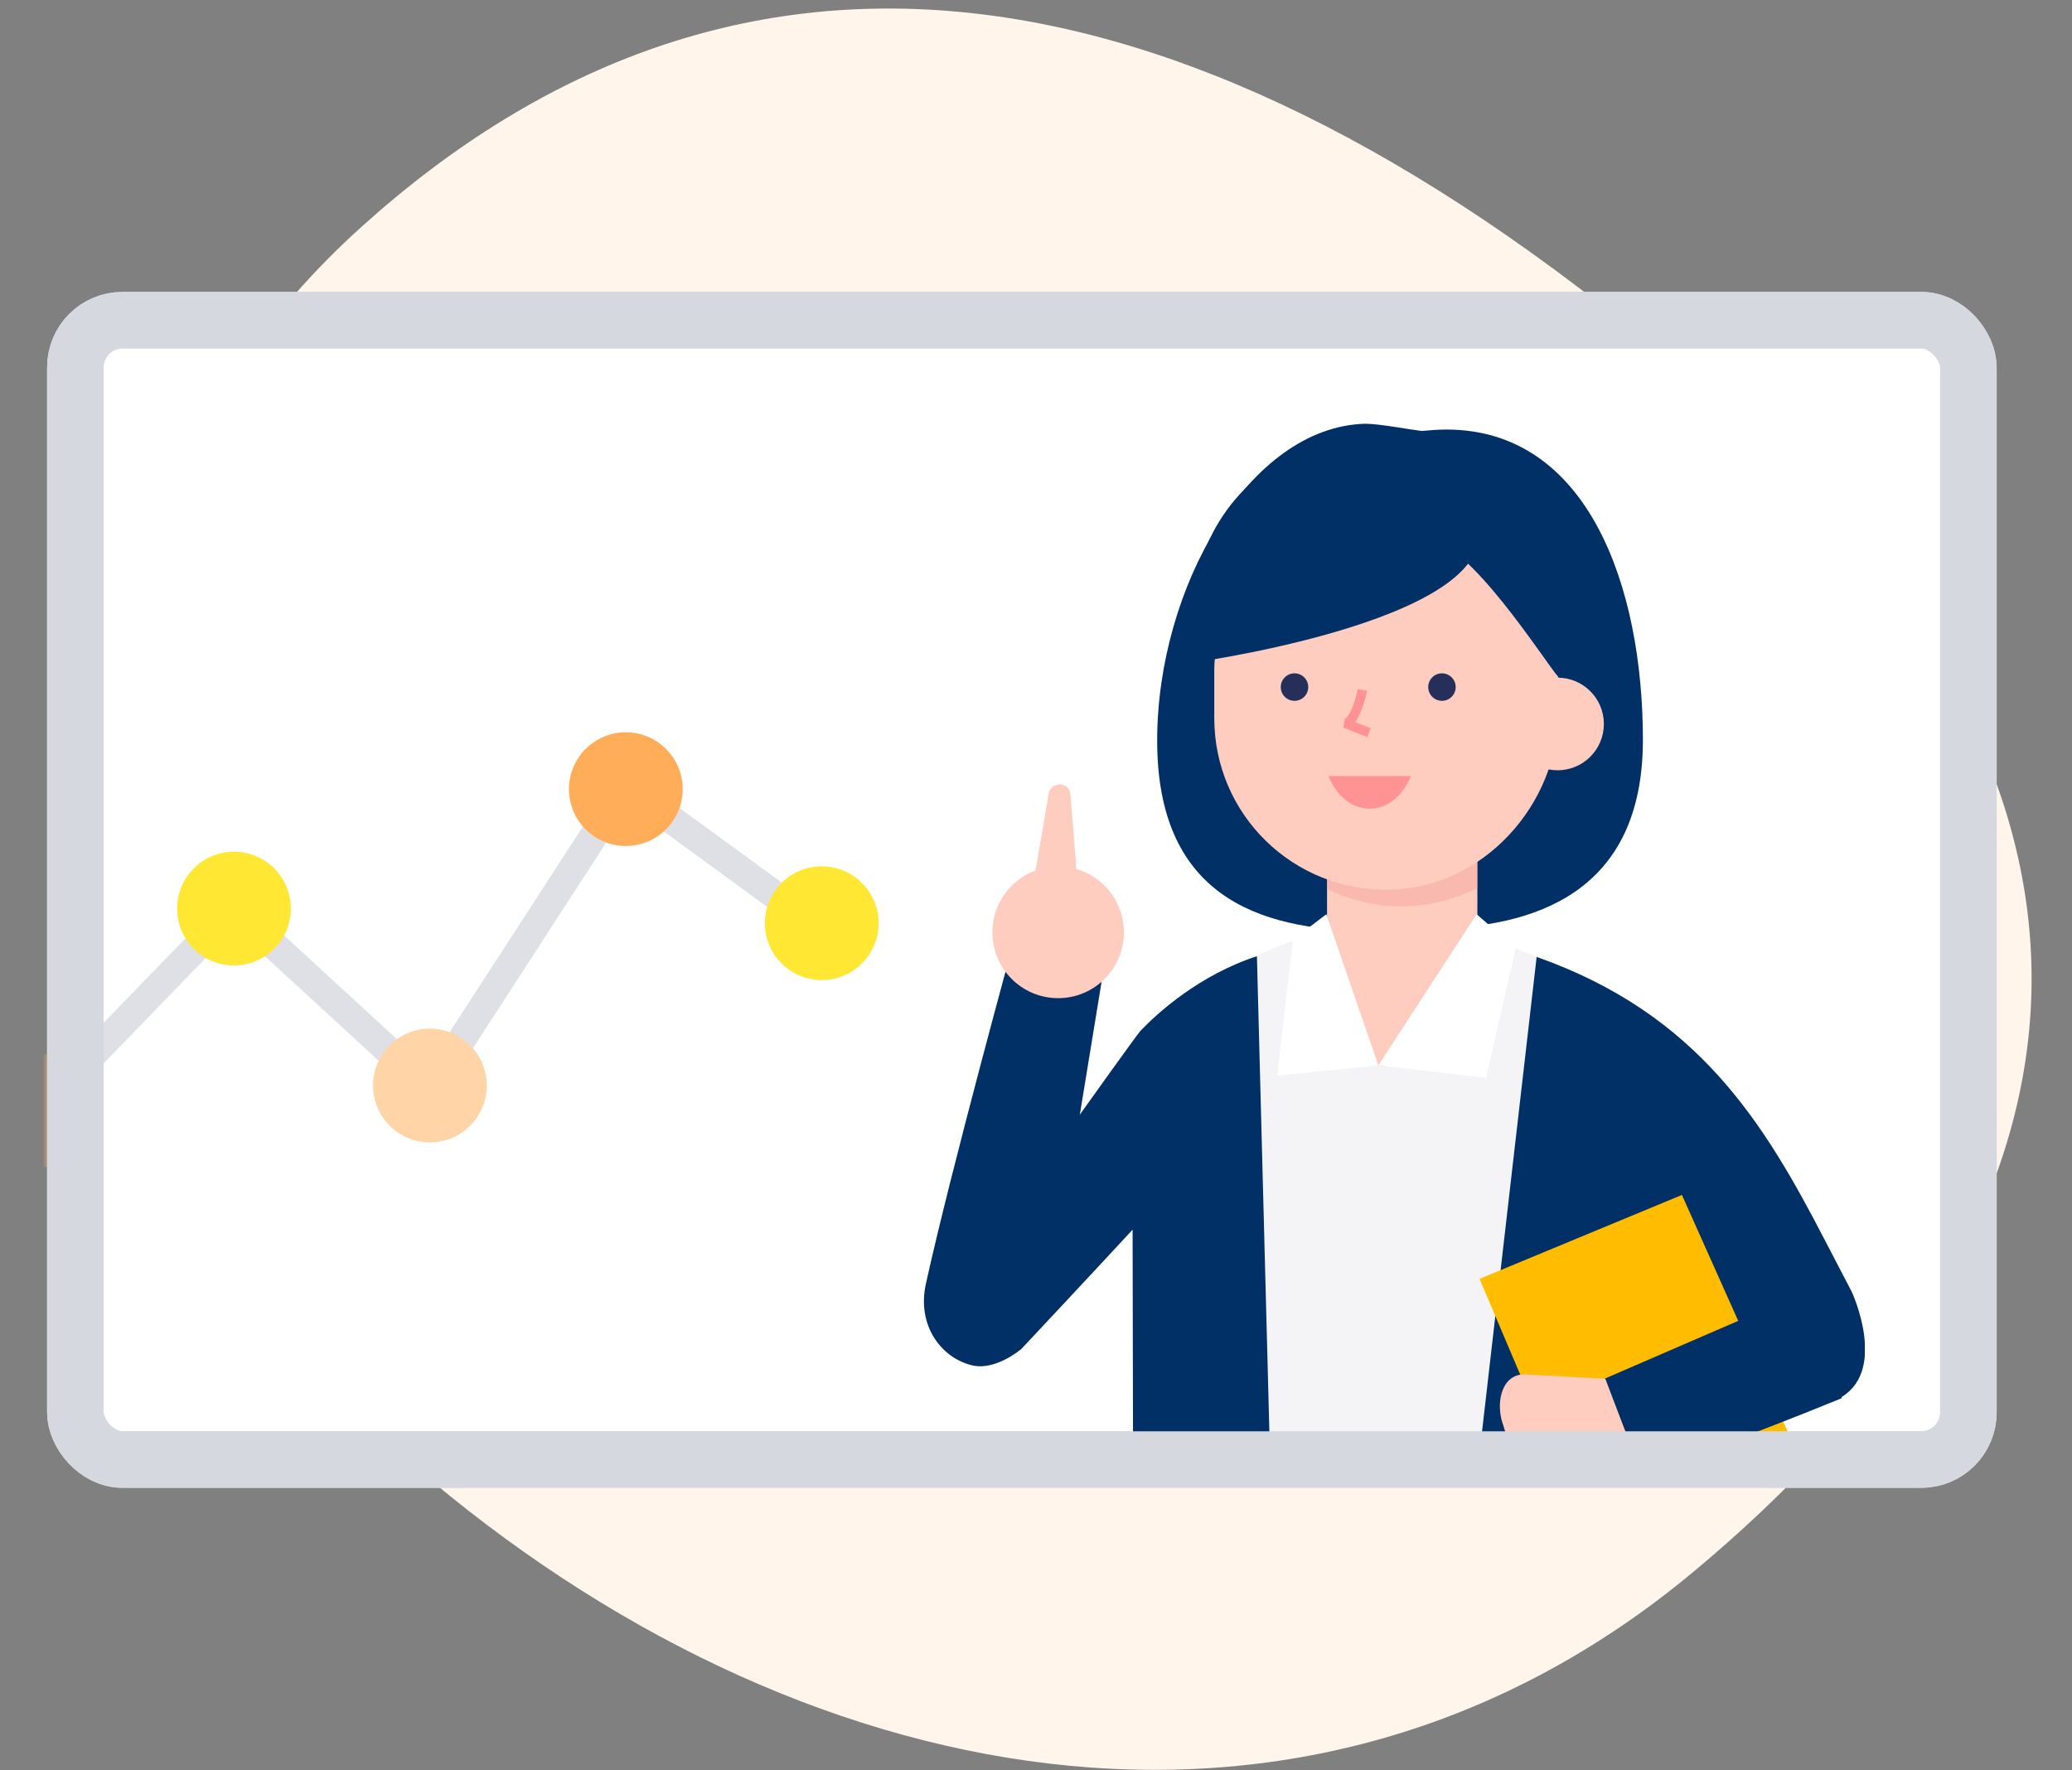
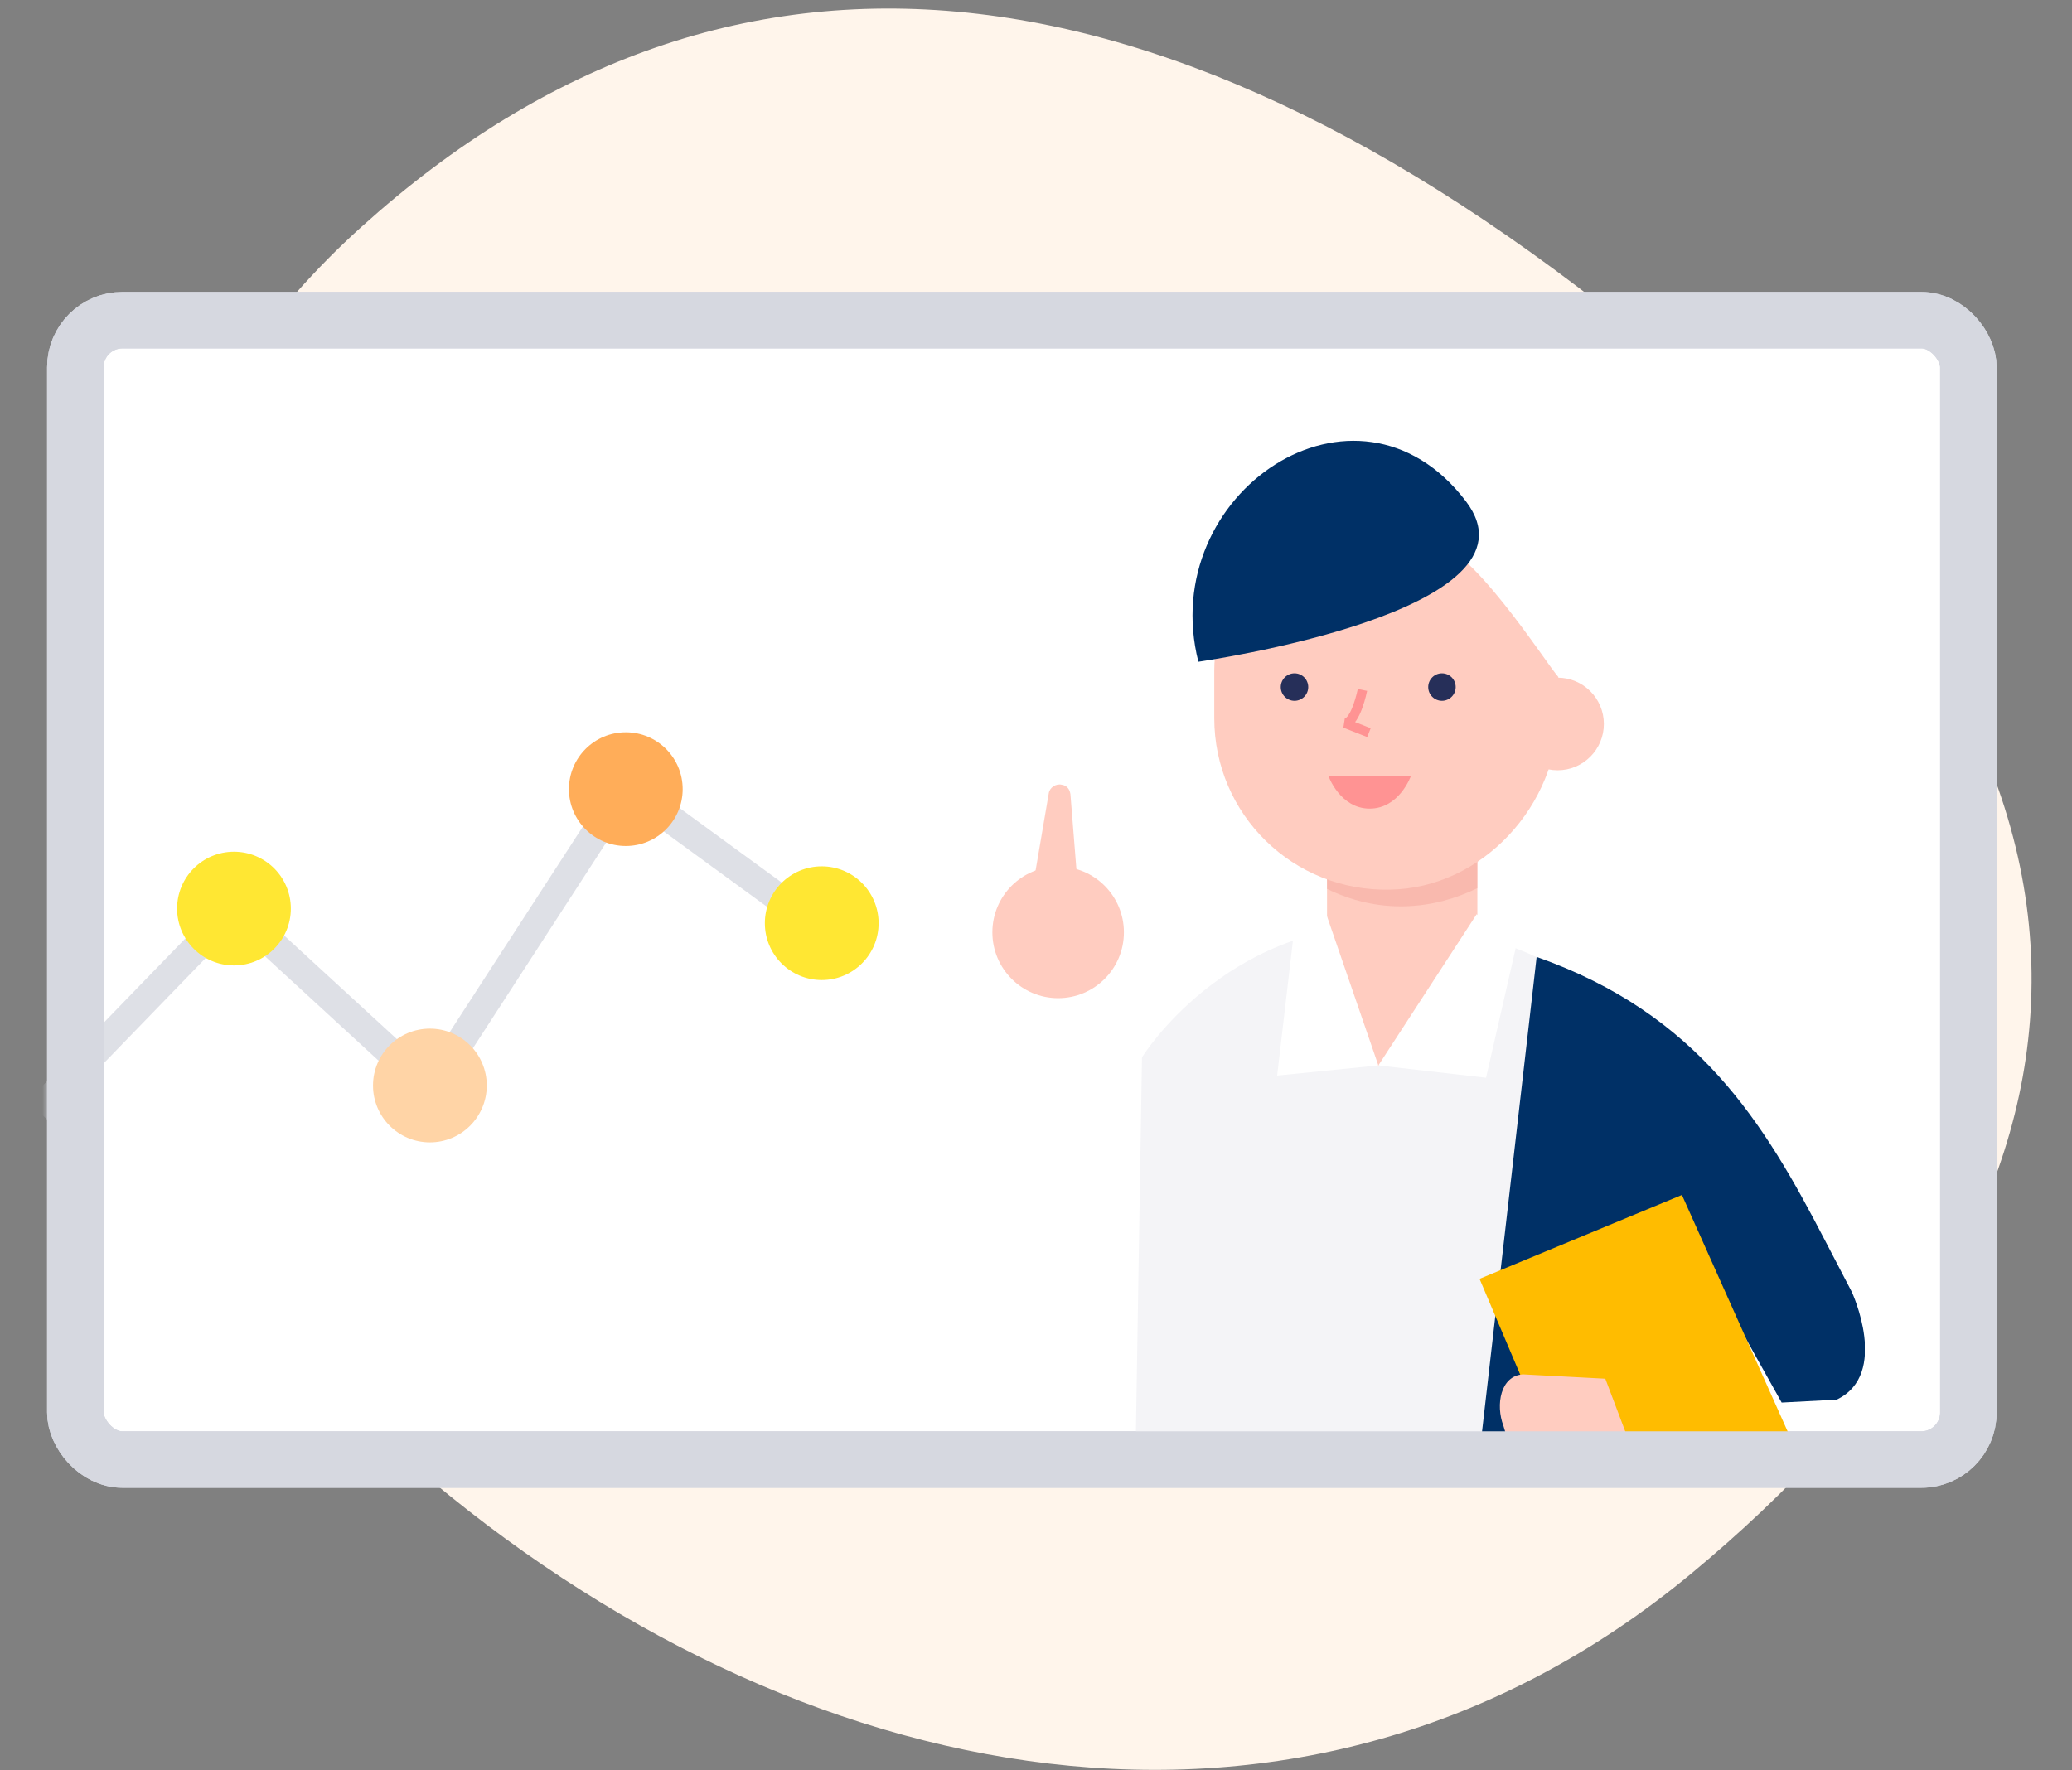
<svg xmlns="http://www.w3.org/2000/svg" width="220" height="188" viewBox="0 0 220 188" fill="none">
  <rect x="0" y="0" width="220" height="188" fill="#808080" stroke="none" />
  <path d="M43.944 155.668C84.31 190.486 138.274 201.377 179.633 167.06C220.993 132.742 233.908 87.096 179.97 40.571C126.031 -5.955 78.055 -11.681 38.381 24.09C-1.293 59.861 3.578 120.849 43.944 155.668Z" fill="#FFF5EB" />
  <rect x="8" y="34" width="201" height="121" rx="5" fill="white" stroke="#D6D8E0" stroke-width="6" />
  <mask id="mask0" mask-type="alpha" maskUnits="userSpaceOnUse" x="5" y="31" width="207" height="127">
    <rect x="8" y="34" width="201" height="121" rx="5" fill="white" stroke="#D6D8E0" stroke-width="6" />
  </mask>
  <g mask="url(#mask0)">
    <g opacity="0.8">
      <path d="M4.039 117.961L24.842 96.487L45.645 115.612L66.447 83.5L87 98.5" stroke="#D6D8E0" stroke-width="3" />
-       <circle cx="4.039" cy="117.96" r="6.039" fill="#FFB160" />
      <circle cx="24.842" cy="96.487" r="6.039" fill="#FFE100" />
      <circle cx="45.645" cy="115.277" r="6.039" fill="#FFC990" />
      <circle cx="66.447" cy="83.803" r="6.039" fill="#FF9930" />
      <circle cx="87.25" cy="98.04" r="6.039" fill="#FFE100" />
    </g>
  </g>
  <g clip-path="url(#clip0)">
-     <path d="M153.564 45.615C152.72 45.615 151.799 45.691 150.955 45.768C149.65 45.615 146.427 45 144.969 45C132.612 45.307 122.866 62.44 122.866 78.651C122.866 94.784 133.15 98.856 145.583 98.856C146.887 98.856 148.115 98.703 149.343 98.472C150.034 98.549 150.725 98.626 151.415 98.626C163.081 98.626 174.439 94.708 174.439 78.574C174.439 62.286 168.606 45.615 153.564 45.615Z" fill="#003066" />
    <path d="M147.194 98.242C170.985 98.242 180.425 117.91 180.425 117.91L173.211 169H120.333L121.254 112.301C121.254 112.224 130.003 98.242 147.194 98.242Z" fill="#F4F4F7" />
    <path d="M147.117 113.223L148.883 113.146C153.257 113.146 156.864 108.536 156.864 104.08V89.867H140.901V104.08C140.901 108.536 142.666 113.223 147.117 113.223Z" fill="#FFCCC0" />
    <path opacity="0.5" d="M140.901 94.4C143.434 95.629 146.196 96.321 149.19 96.244C151.952 96.167 154.485 95.476 156.864 94.323V89.79H140.901V94.4Z" fill="#F4A79D" />
    <path d="M165.46 71.89V75.654C165.46 85.488 157.401 94.323 147.578 94.477C137.294 94.708 128.929 86.487 128.929 76.269V71.198C128.929 63.516 135.145 57.292 142.82 57.292H151.492C155.866 57.292 164.078 70.353 165.46 71.89Z" fill="#FFCCC0" />
    <path d="M165.383 81.8C168.096 81.8 170.295 79.599 170.295 76.883C170.295 74.168 168.096 71.966 165.383 71.966C162.67 71.966 160.471 74.168 160.471 76.883C160.471 79.599 162.67 81.8 165.383 81.8Z" fill="#FFCCC0" />
    <path d="M144.662 73.272C144.662 73.272 143.971 76.73 142.82 76.806L145.352 77.805" stroke="#FF9393" stroke-width="1.01" stroke-miterlimit="10" stroke-linejoin="bevel" />
    <path d="M149.803 82.415C149.803 82.415 148.576 85.872 145.429 85.872C142.282 85.872 141.054 82.415 141.054 82.415" fill="#FF9393" />
    <path d="M153.104 74.425C153.909 74.425 154.562 73.771 154.562 72.965C154.562 72.159 153.909 71.505 153.104 71.505C152.298 71.505 151.645 72.159 151.645 72.965C151.645 73.771 152.298 74.425 153.104 74.425Z" fill="#262F59" />
    <path d="M137.447 74.425C138.253 74.425 138.906 73.771 138.906 72.965C138.906 72.159 138.253 71.505 137.447 71.505C136.642 71.505 135.989 72.159 135.989 72.965C135.989 73.771 136.642 74.425 137.447 74.425Z" fill="#262F59" />
    <path d="M156.787 97.089L146.35 113.146L157.785 114.452L160.932 100.7L156.787 97.089Z" fill="white" />
    <path d="M146.35 113.146L140.824 97.089L137.294 99.778L135.606 114.222L146.35 113.146Z" fill="white" />
-     <path d="M120.333 169H135.222L133.457 101.545C127.317 103.543 122.866 107.614 121.101 109.458C120.794 109.766 114.654 118.37 114.654 118.37L116.956 104.311L107.9 99.01C107.9 99.01 100.993 124.132 98.307 136.348C97.309 140.881 100.072 144.338 103.372 145.03C104.984 145.337 106.903 144.492 108.437 143.263C108.514 143.186 116.649 134.504 120.256 130.586L120.333 169Z" fill="#003066" />
    <path d="M196.619 137.193L193.779 131.739C187.332 119.292 180.348 107.691 163.157 101.622L155.406 169H173.211L174.362 152.636L177.739 128.512L189.174 148.948L195.007 148.641C200.686 145.952 196.619 137.193 196.619 137.193Z" fill="#003066" />
    <path d="M178.583 126.898L157.094 135.81L169.527 165.082L191.323 155.402L178.583 126.898Z" fill="#FFBC00" />
-     <path d="M170.371 146.413L192.551 136.809C195.084 136.118 195.544 148.487 195.544 148.487C185.26 152.713 174.362 156.554 174.362 156.554L170.371 146.413Z" fill="#003066" />
    <path d="M114.654 96.859L113.656 84.336C113.579 83.798 113.272 83.414 112.735 83.337C112.121 83.183 111.431 83.644 111.354 84.259L109.819 93.248L114.654 96.859Z" fill="#FFCCC0" />
    <path d="M112.351 106.001C116.209 106.001 119.335 102.871 119.335 99.01C119.335 95.149 116.209 92.019 112.351 92.019C108.494 92.019 105.368 95.149 105.368 99.01C105.368 102.871 108.494 106.001 112.351 106.001Z" fill="#FFCCC0" />
    <path d="M127.24 70.276C127.24 70.276 164.615 64.975 155.636 53.22C144.048 38.009 122.712 52.375 127.24 70.276Z" fill="#003066" />
    <path d="M170.448 146.413L174.285 156.554L164.232 159.166C161.315 159.704 161.546 157.86 160.932 155.709L159.627 151.406C158.783 149.178 159.32 146.105 161.699 145.952L170.448 146.413Z" fill="#FFCCC0" />
  </g>
  <rect x="8" y="34" width="201" height="121" rx="5" stroke="#D6D8E0" stroke-width="6" />
  <defs>
    <clipPath id="clip0">
      <rect width="100" height="110" fill="white" transform="translate(98 45)" />
    </clipPath>
  </defs>
</svg>